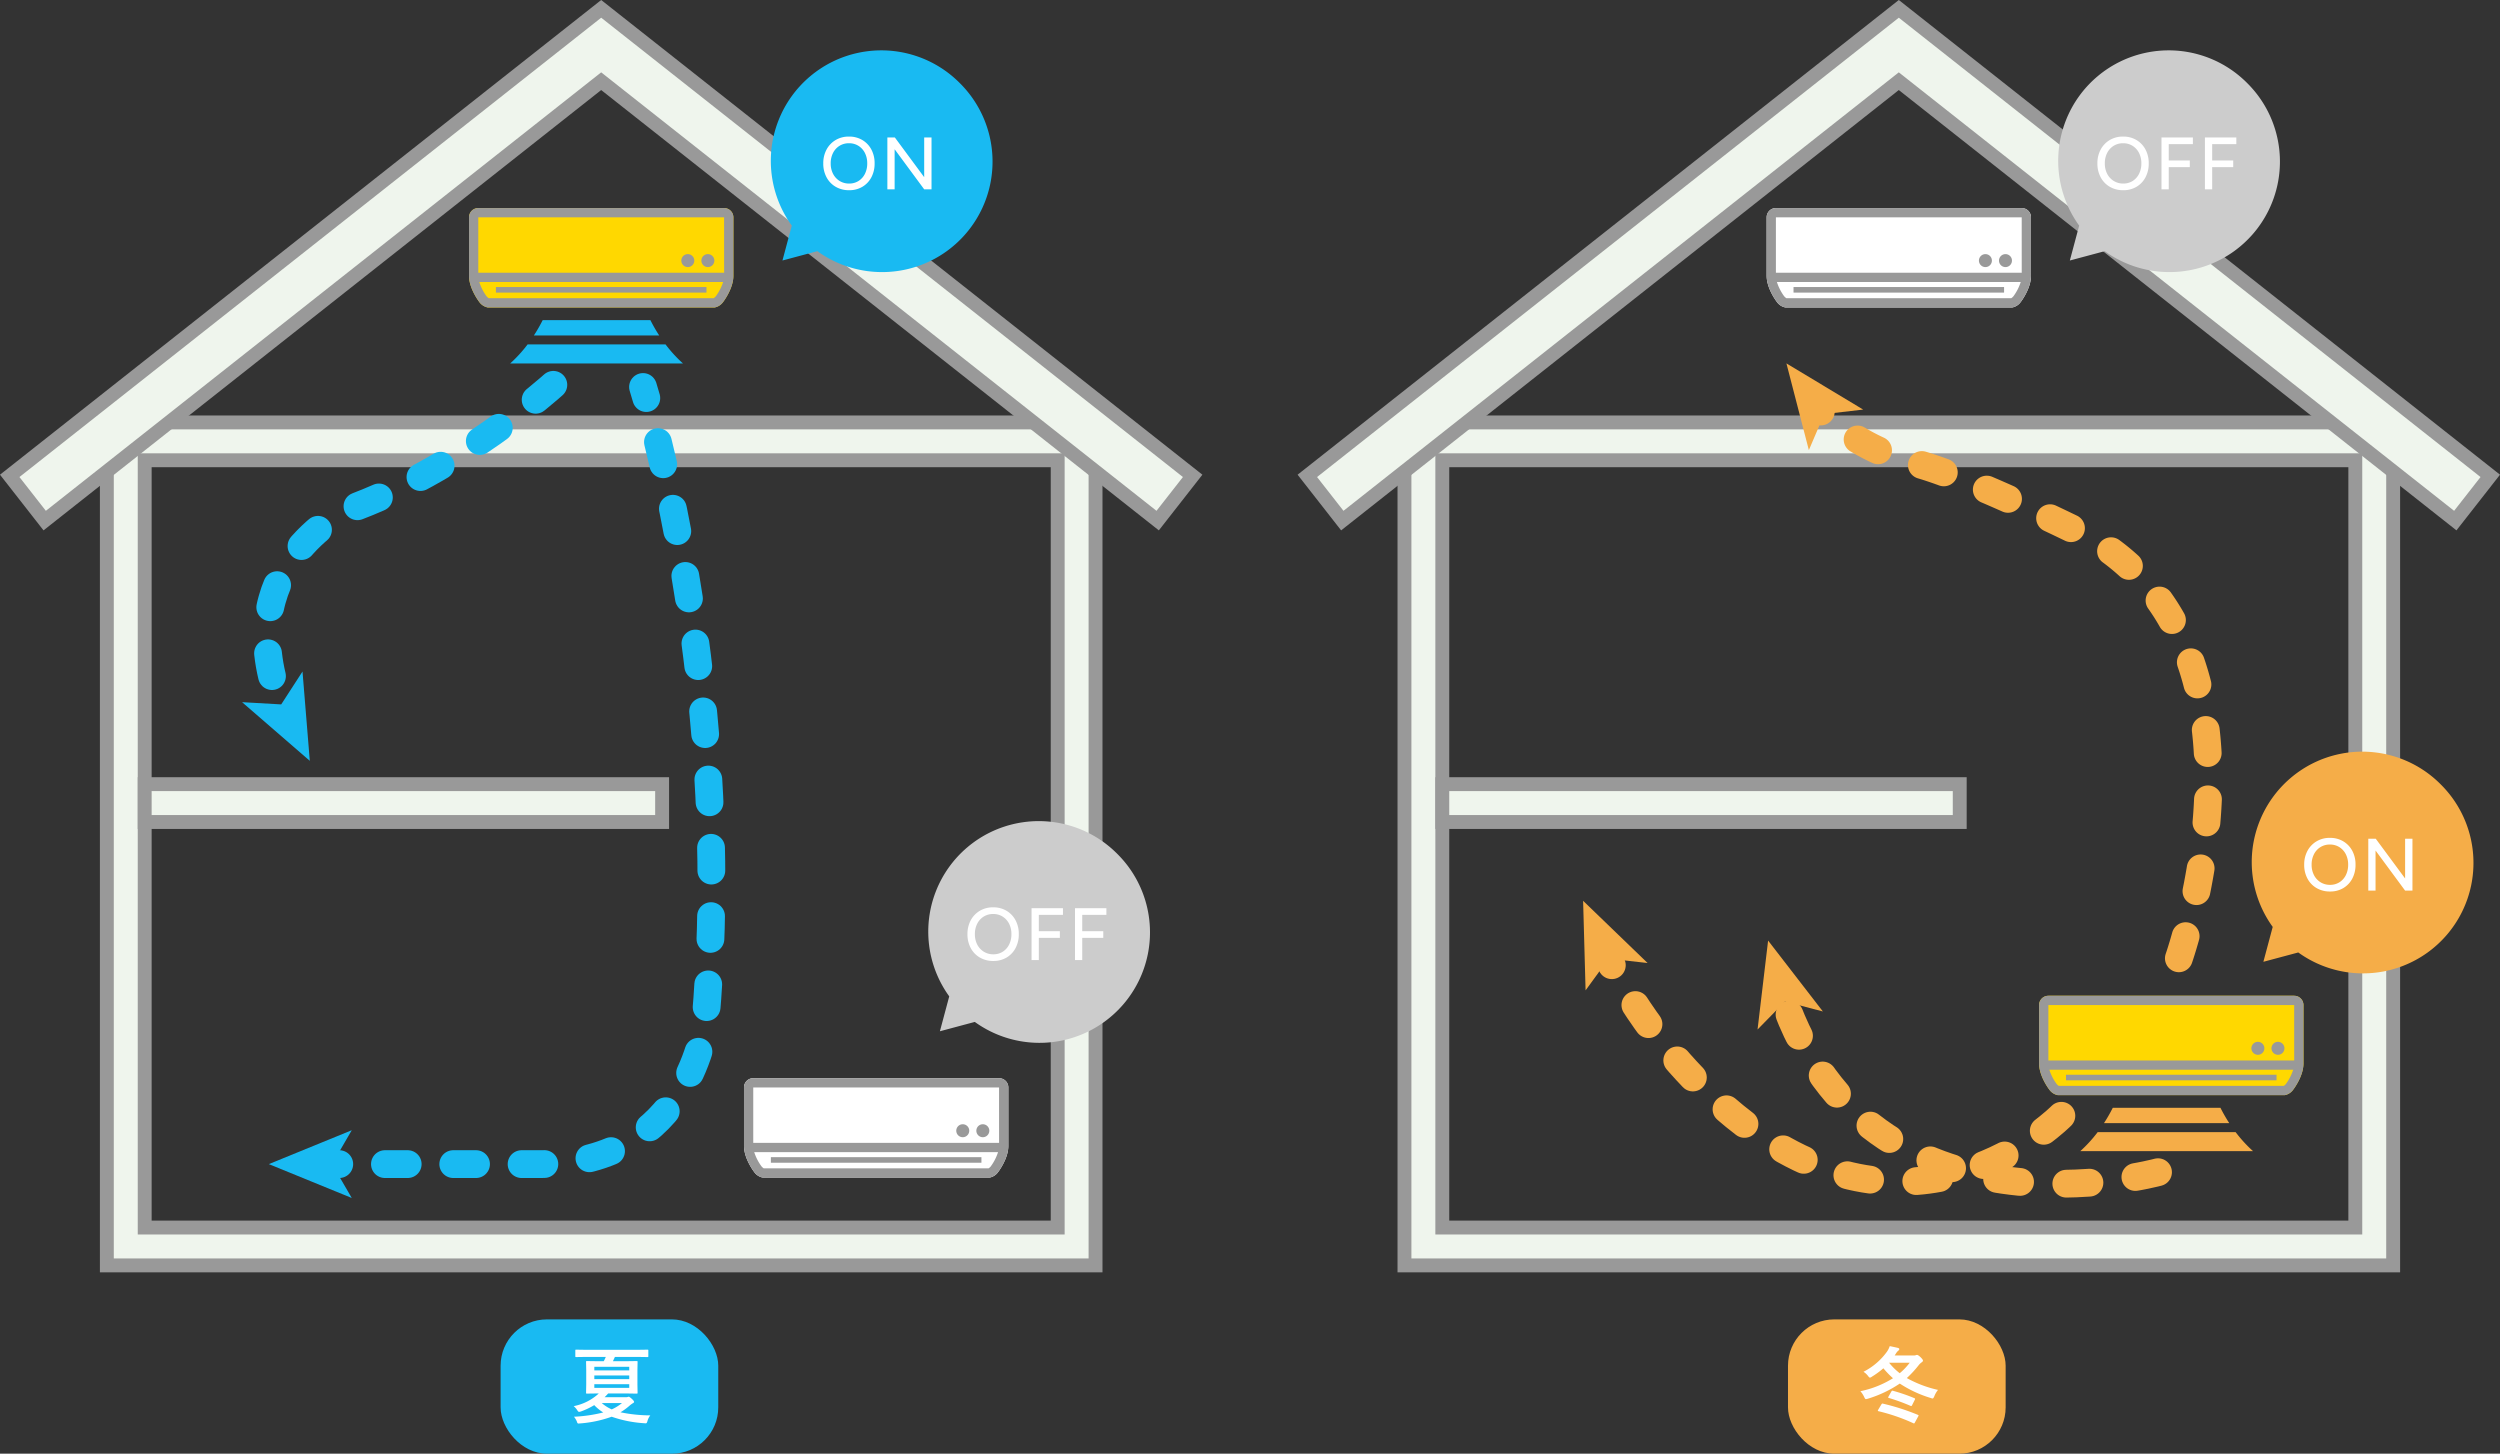
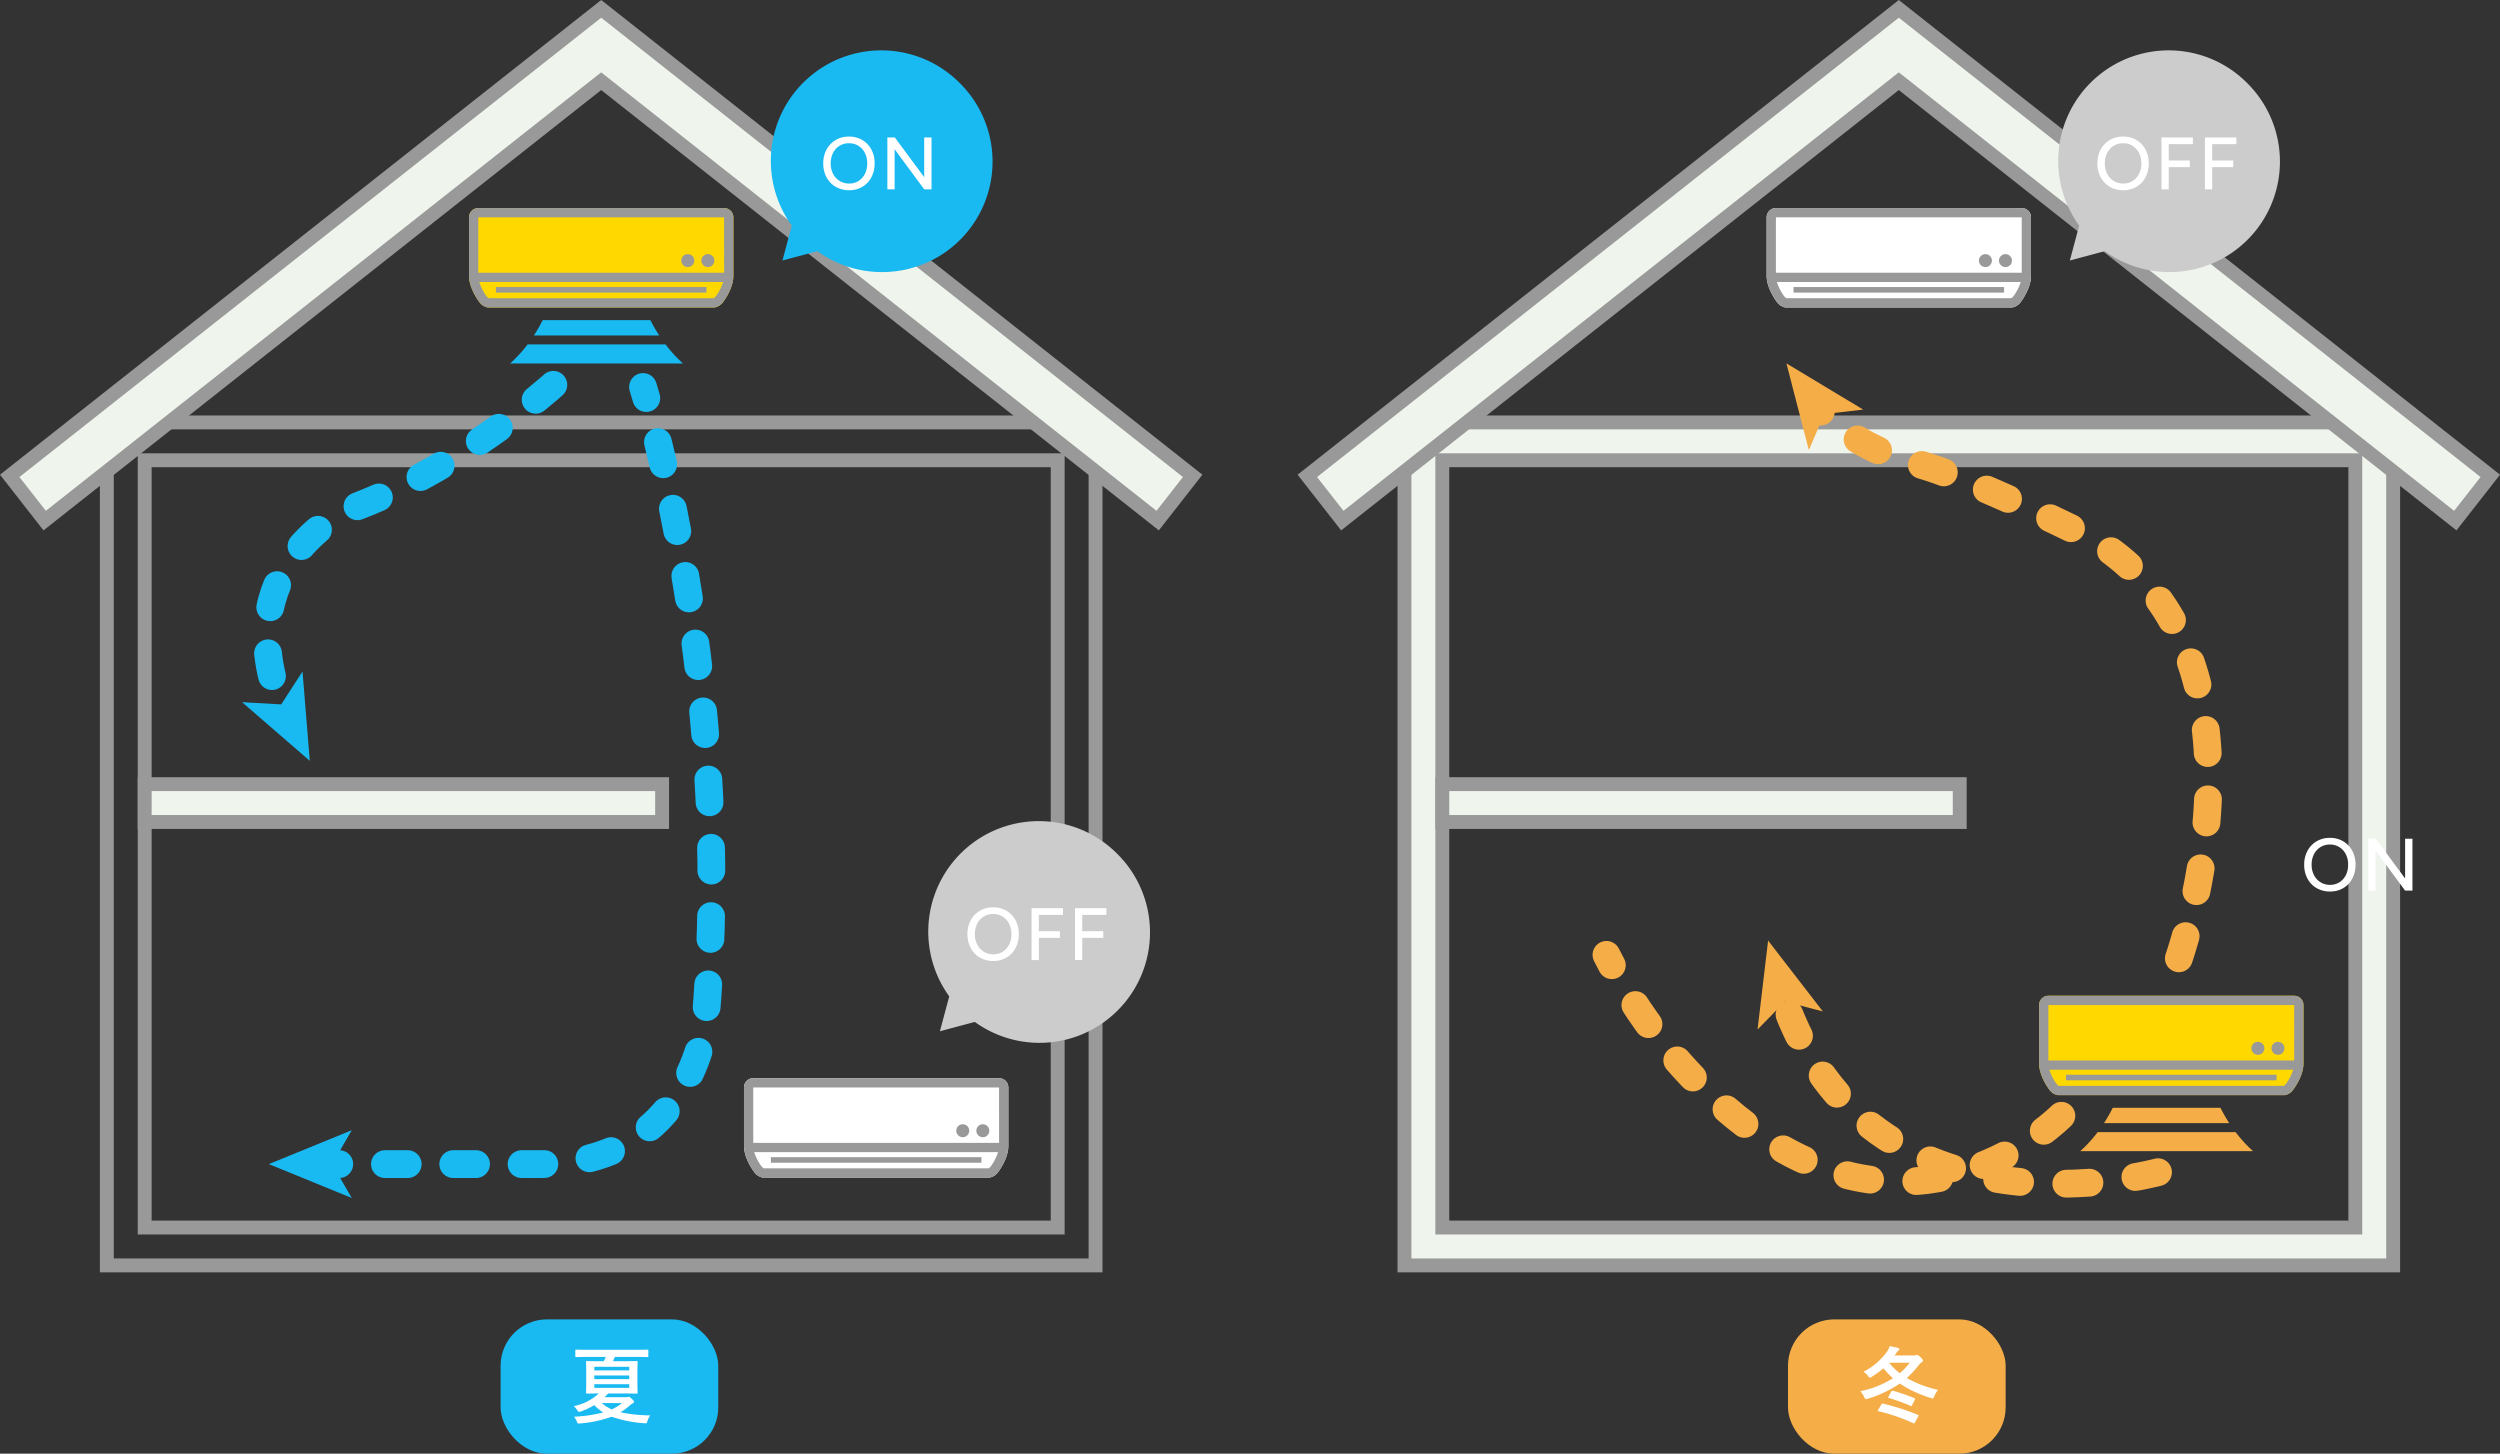
<svg xmlns="http://www.w3.org/2000/svg" width="539.853" height="313.911" viewBox="0 0 539.853 313.911">
  <rect x="0" y="0" width="539.853" height="313.911" fill="#333333" stroke="none" />
  <g id="air-conditioner-img" transform="translate(-958.899 -754.089)">
    <g id="グループ_26905" data-name="グループ 26905" transform="translate(-7 -20)">
      <rect id="長方形_29305" data-name="長方形 29305" width="47" height="29" rx="10" transform="translate(1074 1059)" fill="#19baf2" />
      <path id="パス_79516" data-name="パス 79516" d="M3.612-12.9l-2.285.035q-.141,0-.167-.035a.3.3,0,0,1-.026-.158v-1.213q0-.141.035-.167a.3.3,0,0,1,.158-.026l2.285.035H14.405l2.285-.035a.3.3,0,0,1,.185.035.3.3,0,0,1,.026.158v1.213q0,.141-.035.167a.355.355,0,0,1-.176.026L14.405-12.9H9.686q-.29.642-.431.932h2.628l2.479-.035a.32.32,0,0,1,.193.035.328.328,0,0,1,.026.167l-.035,1.74v3.129l.035,1.767q0,.132-.035.163a.334.334,0,0,1-.185.031L11.883-5.01H8.227q-.422.483-.773.817h4.553a1.334,1.334,0,0,0,.448-.053.493.493,0,0,1,.2-.053q.176,0,.633.413.536.492.536.686,0,.176-.255.3a4.806,4.806,0,0,0-.738.545A13.206,13.206,0,0,1,10.89-.94a32.4,32.4,0,0,0,6.442.668A3.285,3.285,0,0,0,16.708.976a1.975,1.975,0,0,1-.167.387.336.336,0,0,1-.246.079q-.1,0-.272-.018A26.172,26.172,0,0,1,8.982.018a25.746,25.746,0,0,1-6.864,1.45q-.193.018-.264.018A.284.284,0,0,1,1.608,1.4a1.108,1.108,0,0,1-.132-.325A4.273,4.273,0,0,0,.844.018,31.3,31.3,0,0,0,7.163-.905,9.449,9.449,0,0,1,5.221-2.487,15.974,15.974,0,0,1,2.338-1.116a1.823,1.823,0,0,1-.4.088q-.158,0-.4-.378a4.032,4.032,0,0,0-.756-.861A11.092,11.092,0,0,0,6.205-5.01h-.07l-2.487.035q-.141,0-.167-.035a.3.3,0,0,1-.026-.158l.035-1.767v-3.129L3.454-11.8q0-.149.035-.176a.3.3,0,0,1,.158-.026l2.487.035H7.269a8.641,8.641,0,0,0,.448-.932Zm9.167,6.688V-7H5.238v.791ZM5.238-8.1h7.541v-.791H5.238Zm0-2.663v.773h7.541v-.773Zm5.977,7.831H6.838A8.886,8.886,0,0,0,9-1.564,9.843,9.843,0,0,0,11.215-2.936Z" transform="translate(1089 1080)" fill="#fff" />
    </g>
    <g id="グループ_26906" data-name="グループ 26906" transform="translate(271 -20)">
      <rect id="長方形_29305-2" data-name="長方形 29305" width="47" height="29" rx="10" transform="translate(1074 1059)" fill="#f5ad48" />
      <path id="パス_79517" data-name="パス 79517" d="M17.394-5.774A5.029,5.029,0,0,0,16.6-4.4q-.211.483-.36.483a1.452,1.452,0,0,1-.4-.105,25.554,25.554,0,0,1-6.7-3.12A25.615,25.615,0,0,1,2.232-3.867a2.229,2.229,0,0,1-.413.088q-.167,0-.36-.448A5.135,5.135,0,0,0,.633-5.493a21.435,21.435,0,0,0,7.04-2.8A18.959,18.959,0,0,1,5.6-10.441a18.342,18.342,0,0,1-2.461,1.8,1.12,1.12,0,0,1-.431.22q-.158,0-.422-.36A3.662,3.662,0,0,0,1.3-9.686,14.163,14.163,0,0,0,6.39-14.054a4.633,4.633,0,0,0,.58-1.169q.378.062,1.775.378.29.088.29.264a.4.4,0,0,1-.211.325,2.627,2.627,0,0,0-.51.615q-.185.3-.281.431h4.14a1.1,1.1,0,0,0,.448-.07.734.734,0,0,1,.255-.053q.2,0,.7.448.571.554.571.773,0,.2-.272.378a3.047,3.047,0,0,0-.659.633,22.733,22.733,0,0,1-2.558,2.769A24.935,24.935,0,0,0,17.394-5.774Zm-6.108-5.871H6.829a13.64,13.64,0,0,0,2.3,2.268A13.413,13.413,0,0,0,11.285-11.646ZM5.528-2.8a48.223,48.223,0,0,1,7.55,2.426q.123.053.123.123a.752.752,0,0,1-.1.237l-.686,1.257q-.123.229-.2.229a.473.473,0,0,1-.158-.053A40.08,40.08,0,0,0,4.553-1.169q-.158-.053-.158-.105a.771.771,0,0,1,.088-.22L5.15-2.61q.132-.22.255-.22A.422.422,0,0,1,5.528-2.8ZM7.673-5.581a37.936,37.936,0,0,1,4.641,1.6q.132.062.132.158a.472.472,0,0,1-.062.185L11.795-2.47q-.088.185-.185.185a.622.622,0,0,1-.176-.053,41.8,41.8,0,0,0-4.667-1.7q-.141-.044-.141-.105a.538.538,0,0,1,.088-.2l.6-1.072q.114-.193.22-.193A.519.519,0,0,1,7.673-5.581Z" transform="translate(1089 1080)" fill="#fff" />
    </g>
    <g id="グループ_28429" data-name="グループ 28429" transform="translate(15199.898 3204.089)">
-       <path id="パス_78066" data-name="パス 78066" d="M23.074,273.25h213.5V91.218H23.074ZM228.4,265.078H31.246V99.389H228.4Z" transform="translate(-14241 -2450)" fill="#eff5ed" />
      <path id="パス_78067" data-name="パス 78067" d="M23.074,273.25h213.5V91.218H23.074ZM228.4,265.078H31.246V99.389H228.4Z" transform="translate(-14241 -2450)" fill="none" stroke="#999" stroke-miterlimit="10" stroke-width="3" />
      <rect id="長方形_29927" data-name="長方形 29927" width="111.734" height="8.172" transform="translate(-14209.755 -2280.668)" fill="#eff5ed" />
      <rect id="長方形_29928" data-name="長方形 29928" width="111.734" height="8.172" transform="translate(-14209.755 -2280.668)" fill="none" stroke="#999" stroke-miterlimit="10" stroke-width="3" />
      <path id="パス_78068" data-name="パス 78068" d="M257.545,102.759,129.823,1.911,2.1,102.759l7.551,9.659,120.17-94.886,120.17,94.886Z" transform="translate(-14241 -2450)" fill="#eff5ed" />
      <path id="パス_78069" data-name="パス 78069" d="M257.545,102.759,129.823,1.911,2.1,102.759l7.551,9.659,120.17-94.886,120.17,94.886Z" transform="translate(-14241 -2450)" fill="none" stroke="#999" stroke-miterlimit="10" stroke-width="3" />
      <path id="パス_78070" data-name="パス 78070" d="M156.362,44.928H103.284a2,2,0,0,0-2,2V59.577c0,2.761,2.181,5.587,2.181,5.587a2.949,2.949,0,0,0,1.846,1.227h49.03a2.949,2.949,0,0,0,1.846-1.227s2.181-2.826,2.181-5.587V46.931a2,2,0,0,0-2-2" transform="translate(-14241 -2450)" fill="#ffd800" />
      <path id="パス_78071" data-name="パス 78071" d="M156.362,44.928H103.284a2,2,0,0,0-2,2V59.576c0,2.762,2.181,5.588,2.181,5.588a2.947,2.947,0,0,0,1.846,1.226h49.029a2.946,2.946,0,0,0,1.847-1.226s2.181-2.826,2.181-5.588V46.93a2,2,0,0,0-2-2m0,13.968H103.284V46.931h53.078Zm-1.753,5.03a2.2,2.2,0,0,1-.5.461H105.535a2.159,2.159,0,0,1-.5-.459A10.586,10.586,0,0,1,103.5,60.9h52.651a10.606,10.606,0,0,1-1.539,3.027" transform="translate(-14241 -2450)" fill="#999" />
      <rect id="長方形_29929" data-name="長方形 29929" width="45.467" height="1.202" transform="translate(-14133.911 -2388.017)" fill="#999" />
      <path id="パス_78072" data-name="パス 78072" d="M149.927,56.275a1.4,1.4,0,1,1-1.4-1.4,1.4,1.4,0,0,1,1.4,1.4" transform="translate(-14241 -2450)" fill="#999" />
      <path id="パス_78073" data-name="パス 78073" d="M154.259,56.275a1.4,1.4,0,1,1-1.4-1.4,1.4,1.4,0,0,1,1.4,1.4" transform="translate(-14241 -2450)" fill="#999" />
      <path id="パス_78074" data-name="パス 78074" d="M215.738,232.824H162.66a2,2,0,0,0-2,2v12.646c0,2.761,2.181,5.587,2.181,5.587a2.949,2.949,0,0,0,1.846,1.227h49.03a2.949,2.949,0,0,0,1.846-1.227s2.181-2.826,2.181-5.587V234.827a2,2,0,0,0-2-2" transform="translate(-14241 -2450)" fill="#fff" />
      <path id="パス_78075" data-name="パス 78075" d="M215.738,232.824H162.66a2,2,0,0,0-2,2v12.646c0,2.762,2.181,5.588,2.181,5.588a2.947,2.947,0,0,0,1.846,1.226h49.029a2.946,2.946,0,0,0,1.847-1.226s2.181-2.826,2.181-5.588V234.826a2,2,0,0,0-2-2m0,13.968H162.66V234.827h53.078Zm-1.753,5.03a2.2,2.2,0,0,1-.5.461H164.911a2.16,2.16,0,0,1-.5-.459,10.586,10.586,0,0,1-1.542-3.029h52.651a10.606,10.606,0,0,1-1.539,3.027" transform="translate(-14241 -2450)" fill="#999" />
      <rect id="長方形_29930" data-name="長方形 29930" width="45.467" height="1.202" transform="translate(-14074.535 -2200.12)" fill="#999" />
      <path id="パス_78076" data-name="パス 78076" d="M209.3,244.171a1.4,1.4,0,1,1-1.4-1.4,1.4,1.4,0,0,1,1.4,1.4" transform="translate(-14241 -2450)" fill="#999" />
      <path id="パス_78077" data-name="パス 78077" d="M213.635,244.171a1.4,1.4,0,1,1-1.4-1.4,1.4,1.4,0,0,1,1.4,1.4" transform="translate(-14241 -2450)" fill="#999" />
      <path id="パス_78078" data-name="パス 78078" d="M138.856,83.567s.259.824.709,2.393" transform="translate(-14241 -2450)" fill="none" stroke="#19baf2" stroke-linecap="round" stroke-linejoin="round" stroke-width="6" />
      <path id="パス_78079" data-name="パス 78079" d="M142.079,95.466c5.357,21.74,15.051,70.692,10.256,125.225,0,0-3.239,30.688-35.625,30.688H78.19" transform="translate(-14241 -2450)" fill="none" stroke="#19baf2" stroke-linecap="round" stroke-linejoin="round" stroke-width="6" stroke-dasharray="4.918 9.837" />
      <line id="線_3904" data-name="線 3904" x1="2.5" transform="translate(-14170.238 -2198.621)" fill="none" stroke="#19baf2" stroke-linecap="round" stroke-linejoin="round" stroke-width="6" />
      <path id="パス_78080" data-name="パス 78080" d="M58.053,251.379l17.909-7.318-4.25,7.318,4.25,7.316Z" transform="translate(-14241 -2450)" fill="#19baf2" />
      <path id="パス_78081" data-name="パス 78081" d="M119.491,83.1s-20.414,18.5-44.524,27.044c0,0-26.35,12.3-13.963,42.88" transform="translate(-14241 -2450)" fill="none" stroke="#19baf2" stroke-linecap="round" stroke-linejoin="round" stroke-width="6" stroke-dasharray="5 10" />
      <path id="パス_78082" data-name="パス 78082" d="M66.9,164.294,52.276,151.627l8.449.483,4.6-7.1Z" transform="translate(-14241 -2450)" fill="#19baf2" />
      <path id="パス_78083" data-name="パス 78083" d="M143.715,74.373H113.933a29.439,29.439,0,0,1-3.757,4.107h37.3a29.5,29.5,0,0,1-3.757-4.107" transform="translate(-14241 -2450)" fill="#19baf2" />
      <path id="パス_78084" data-name="パス 78084" d="M140.457,69.125H117.192a34.055,34.055,0,0,1-1.9,3.309h27.055a34.053,34.053,0,0,1-1.9-3.309" transform="translate(-14241 -2450)" fill="#19baf2" />
    </g>
    <g id="グループ_28430" data-name="グループ 28430" transform="translate(15106.106 3192)">
      <g id="グループ_28428" data-name="グループ 28428" transform="translate(78 11.839)">
        <path id="パス_78085" data-name="パス 78085" d="M156.362,44.928H103.284a2,2,0,0,0-2,2V59.577c0,2.761,2.181,5.587,2.181,5.587a2.949,2.949,0,0,0,1.846,1.227h49.03a2.949,2.949,0,0,0,1.846-1.227s2.181-2.826,2.181-5.587V46.931a2,2,0,0,0-2-2" transform="translate(-13945 -2449.75)" fill="#fff" />
        <path id="パス_78086" data-name="パス 78086" d="M156.362,44.928H103.284a2,2,0,0,0-2,2V59.576c0,2.762,2.181,5.588,2.181,5.588a2.947,2.947,0,0,0,1.846,1.226h49.029a2.946,2.946,0,0,0,1.847-1.226s2.181-2.826,2.181-5.588V46.93a2,2,0,0,0-2-2m0,13.968H103.284V46.931h53.078Zm-1.753,5.03a2.2,2.2,0,0,1-.5.461H105.535a2.159,2.159,0,0,1-.5-.459A10.586,10.586,0,0,1,103.5,60.9h52.651a10.606,10.606,0,0,1-1.539,3.027" transform="translate(-13945 -2449.75)" fill="#999" />
        <rect id="長方形_29932" data-name="長方形 29932" width="45.467" height="1.202" transform="translate(-13837.911 -2387.767)" fill="#999" />
        <path id="パス_78087" data-name="パス 78087" d="M149.927,56.275a1.4,1.4,0,1,1-1.4-1.4,1.4,1.4,0,0,1,1.4,1.4" transform="translate(-13945 -2449.75)" fill="#999" />
        <path id="パス_78088" data-name="パス 78088" d="M154.259,56.275a1.4,1.4,0,1,1-1.4-1.4,1.4,1.4,0,0,1,1.4,1.4" transform="translate(-13945 -2449.75)" fill="#999" />
        <path id="パス_78089" data-name="パス 78089" d="M23.074,273.25h213.5V91.218H23.074ZM228.4,265.078H31.246V99.389H228.4Z" transform="translate(-13945 -2449.75)" fill="#eff5ed" />
        <path id="パス_78090" data-name="パス 78090" d="M23.074,273.25h213.5V91.218H23.074ZM228.4,265.078H31.246V99.389H228.4Z" transform="translate(-13945 -2449.75)" fill="none" stroke="#999" stroke-miterlimit="10" stroke-width="3" />
        <rect id="長方形_29933" data-name="長方形 29933" width="111.734" height="8.172" transform="translate(-13913.755 -2280.418)" fill="#eff5ed" />
        <rect id="長方形_29934" data-name="長方形 29934" width="111.734" height="8.172" transform="translate(-13913.755 -2280.418)" fill="none" stroke="#999" stroke-miterlimit="10" stroke-width="3" />
        <path id="パス_78091" data-name="パス 78091" d="M257.545,102.759,129.823,1.911,2.1,102.759l7.551,9.659,120.17-94.886,120.17,94.886Z" transform="translate(-13945 -2449.75)" fill="#eff5ed" />
        <path id="パス_78092" data-name="パス 78092" d="M257.545,102.759,129.823,1.911,2.1,102.759l7.551,9.659,120.17-94.886,120.17,94.886Z" transform="translate(-13945 -2449.75)" fill="none" stroke="#999" stroke-miterlimit="10" stroke-width="3" />
        <path id="パス_78093" data-name="パス 78093" d="M215.2,215.027H162.12a2,2,0,0,0-2,2v12.646c0,2.761,2.181,5.587,2.181,5.587a2.949,2.949,0,0,0,1.846,1.227h49.03a2.949,2.949,0,0,0,1.846-1.227s2.181-2.826,2.181-5.587V217.03a2,2,0,0,0-2-2" transform="translate(-13945 -2449.75)" fill="#ffd800" />
        <path id="パス_78094" data-name="パス 78094" d="M215.2,215.027H162.12a2,2,0,0,0-2,2v12.646c0,2.762,2.181,5.588,2.181,5.588a2.947,2.947,0,0,0,1.846,1.226h49.029a2.946,2.946,0,0,0,1.847-1.226s2.181-2.826,2.181-5.588V217.029a2,2,0,0,0-2-2m0,13.968H162.12V217.03H215.2Zm-1.753,5.03a2.2,2.2,0,0,1-.5.461H164.371a2.159,2.159,0,0,1-.5-.459A10.586,10.586,0,0,1,162.333,231h52.651a10.606,10.606,0,0,1-1.539,3.027" transform="translate(-13945 -2449.75)" fill="#999" />
        <rect id="長方形_29935" data-name="長方形 29935" width="45.467" height="1.202" transform="translate(-13779.075 -2217.668)" fill="#999" />
        <path id="パス_78095" data-name="パス 78095" d="M208.764,226.374a1.4,1.4,0,1,1-1.4-1.4,1.4,1.4,0,0,1,1.4,1.4" transform="translate(-13945 -2449.75)" fill="#999" />
        <path id="パス_78096" data-name="パス 78096" d="M213.1,226.374a1.4,1.4,0,1,1-1.4-1.4,1.4,1.4,0,0,1,1.4,1.4" transform="translate(-13945 -2449.75)" fill="#999" />
        <path id="パス_78097" data-name="パス 78097" d="M202.551,244.472H172.769a29.439,29.439,0,0,1-3.757,4.107h37.3a29.5,29.5,0,0,1-3.757-4.107" transform="translate(-13945 -2449.75)" fill="#f5ad48" />
        <path id="パス_78098" data-name="パス 78098" d="M199.293,239.224H176.028a34.054,34.054,0,0,1-1.9,3.309h27.055a34.054,34.054,0,0,1-1.9-3.309" transform="translate(-13945 -2449.75)" fill="#f5ad48" />
        <path id="パス_78099" data-name="パス 78099" d="M190.3,206.937s23.21-65.756-18.893-90.719c0,0-24.29-12.177-36.705-15.83a45.988,45.988,0,0,1-21.765-11.566" transform="translate(-13945 -2449.75)" fill="none" stroke="#f5ad48" stroke-linecap="round" stroke-linejoin="round" stroke-width="6" stroke-dasharray="5 10" />
        <path id="パス_78100" data-name="パス 78100" d="M105.554,78.469l16.575,9.976-8.406.971L110.4,97.2Z" transform="translate(-13945 -2449.75)" fill="#f5ad48" />
        <path id="パス_78101" data-name="パス 78101" d="M185.8,253.126s-62.09,17.02-80.968-37.726" transform="translate(-13945 -2449.75)" fill="none" stroke="#f5ad48" stroke-linecap="round" stroke-linejoin="round" stroke-width="6" stroke-dasharray="5 10" />
        <path id="パス_78102" data-name="パス 78102" d="M101.6,203.106l11.825,15.312-8.186-2.147-5.919,6.045Z" transform="translate(-13945 -2449.75)" fill="#f5ad48" />
        <path id="パス_78103" data-name="パス 78103" d="M164.93,240.943s-27.529,28.069-63.154,5.4c0,0-21.023-12.134-35.082-40.151" transform="translate(-13945 -2449.75)" fill="none" stroke="#f5ad48" stroke-linecap="round" stroke-linejoin="round" stroke-width="6" stroke-dasharray="5 10" />
-         <path id="パス_78104" data-name="パス 78104" d="M61.652,194.522l13.922,13.433-8.41-.935-4.979,6.84Z" transform="translate(-13945 -2449.75)" fill="#f5ad48" />
      </g>
    </g>
    <g id="グループ_26904" data-name="グループ 26904" transform="translate(268 -20.438)">
      <g id="グループ_26899" data-name="グループ 26899" transform="translate(1131.753 734.812)">
        <g id="グループ_26900" data-name="グループ 26900" transform="translate(3.625 50.626)">
          <path id="パス_76125" data-name="パス 76125" d="M40.79,7.039A23.86,23.86,0,0,0,4.5,37.808L2.485,45.344l7.536-2.018A23.86,23.86,0,0,0,40.79,7.039" transform="translate(0 0)" fill="#ccc" />
        </g>
      </g>
      <path id="パス_79513" data-name="パス 79513" d="M-9.336.192a5.649,5.649,0,0,1-2.9-.736,5.179,5.179,0,0,1-1.976-2.048A6.206,6.206,0,0,1-14.92-5.6a6.159,6.159,0,0,1,.712-3,5.285,5.285,0,0,1,1.96-2.048,5.516,5.516,0,0,1,2.88-.744,5.516,5.516,0,0,1,2.88.744A5.228,5.228,0,0,1-4.536-8.6a6.216,6.216,0,0,1,.7,3,6.263,6.263,0,0,1-.7,3.008A5.174,5.174,0,0,1-6.48-.544,5.488,5.488,0,0,1-9.336.192Zm0-1.44A3.7,3.7,0,0,0-7.3-1.808,3.843,3.843,0,0,0-5.928-3.344a4.914,4.914,0,0,0,.5-2.256,4.862,4.862,0,0,0-.5-2.248A3.867,3.867,0,0,0-7.328-9.392a3.743,3.743,0,0,0-2.04-.56,3.783,3.783,0,0,0-2.048.56,3.847,3.847,0,0,0-1.4,1.544,4.862,4.862,0,0,0-.5,2.248,4.786,4.786,0,0,0,.512,2.256,3.9,3.9,0,0,0,1.416,1.536A3.824,3.824,0,0,0-9.336-1.248ZM-1.08,0V-11.2H5.7v1.44H.488v3.52H5.032V-4.8H.488V0ZM8.3,0V-11.2H15.08v1.44H9.864v3.52h4.544V-4.8H9.864V0Z" transform="translate(1158.734 815.411)" fill="#fff" />
    </g>
    <g id="グループ_26901" data-name="グループ 26901" transform="translate(-10 -20.438)">
      <g id="グループ_26899-2" data-name="グループ 26899" transform="translate(1131.753 734.812)">
        <g id="グループ_26900-2" data-name="グループ 26900" transform="translate(3.625 50.626)">
          <path id="パス_76125-2" data-name="パス 76125" d="M40.79,7.039A23.86,23.86,0,0,0,4.5,37.808L2.485,45.344l7.536-2.018A23.86,23.86,0,0,0,40.79,7.039" transform="translate(0 0)" fill="#19baf2" />
        </g>
      </g>
      <path id="パス_79512" data-name="パス 79512" d="M-6.472.192a5.649,5.649,0,0,1-2.9-.736,5.179,5.179,0,0,1-1.976-2.048A6.206,6.206,0,0,1-12.056-5.6a6.159,6.159,0,0,1,.712-3,5.285,5.285,0,0,1,1.96-2.048,5.516,5.516,0,0,1,2.88-.744,5.516,5.516,0,0,1,2.88.744A5.228,5.228,0,0,1-1.672-8.6a6.216,6.216,0,0,1,.7,3,6.263,6.263,0,0,1-.7,3.008A5.174,5.174,0,0,1-3.616-.544,5.488,5.488,0,0,1-6.472.192Zm0-1.44a3.7,3.7,0,0,0,2.032-.56A3.843,3.843,0,0,0-3.064-3.344a4.914,4.914,0,0,0,.5-2.256,4.862,4.862,0,0,0-.5-2.248A3.867,3.867,0,0,0-4.464-9.392a3.743,3.743,0,0,0-2.04-.56,3.783,3.783,0,0,0-2.048.56,3.847,3.847,0,0,0-1.4,1.544,4.862,4.862,0,0,0-.5,2.248,4.786,4.786,0,0,0,.512,2.256A3.9,3.9,0,0,0-8.528-1.808,3.824,3.824,0,0,0-6.472-1.248ZM1.784,0V-11.2H3.4L9.736-2.624V-11.2H11.32V0H9.736L3.352-8.656V0Z" transform="translate(1158.734 815.411)" fill="#fff" stroke="rgba(0,0,0,0)" stroke-width="1" />
    </g>
    <g id="グループ_26902" data-name="グループ 26902" transform="translate(24 146)">
      <g id="グループ_26899-3" data-name="グループ 26899" transform="translate(1131.753 734.812)">
        <g id="グループ_26900-3" data-name="グループ 26900" transform="translate(3.625 50.626)">
          <path id="パス_76125-3" data-name="パス 76125" d="M40.79,7.039A23.86,23.86,0,0,0,4.5,37.808L2.485,45.344l7.536-2.018A23.86,23.86,0,0,0,40.79,7.039" transform="translate(0 0)" fill="#ccc" />
        </g>
      </g>
      <path id="パス_79515" data-name="パス 79515" d="M-9.336.192a5.649,5.649,0,0,1-2.9-.736,5.179,5.179,0,0,1-1.976-2.048A6.206,6.206,0,0,1-14.92-5.6a6.159,6.159,0,0,1,.712-3,5.285,5.285,0,0,1,1.96-2.048,5.516,5.516,0,0,1,2.88-.744,5.516,5.516,0,0,1,2.88.744A5.228,5.228,0,0,1-4.536-8.6a6.216,6.216,0,0,1,.7,3,6.263,6.263,0,0,1-.7,3.008A5.174,5.174,0,0,1-6.48-.544,5.488,5.488,0,0,1-9.336.192Zm0-1.44A3.7,3.7,0,0,0-7.3-1.808,3.843,3.843,0,0,0-5.928-3.344a4.914,4.914,0,0,0,.5-2.256,4.862,4.862,0,0,0-.5-2.248A3.867,3.867,0,0,0-7.328-9.392a3.743,3.743,0,0,0-2.04-.56,3.783,3.783,0,0,0-2.048.56,3.847,3.847,0,0,0-1.4,1.544,4.862,4.862,0,0,0-.5,2.248,4.786,4.786,0,0,0,.512,2.256,3.9,3.9,0,0,0,1.416,1.536A3.824,3.824,0,0,0-9.336-1.248ZM-1.08,0V-11.2H5.7v1.44H.488v3.52H5.032V-4.8H.488V0ZM8.3,0V-11.2H15.08v1.44H9.864v3.52h4.544V-4.8H9.864V0Z" transform="translate(1158.734 815.411)" fill="#fff" />
    </g>
    <g id="グループ_26903" data-name="グループ 26903" transform="translate(309.792 131)">
      <g id="グループ_26899-4" data-name="グループ 26899" transform="translate(1131.753 734.812)">
        <g id="グループ_26900-4" data-name="グループ 26900" transform="translate(3.625 50.626)">
-           <path id="パス_76125-4" data-name="パス 76125" d="M40.79,7.039A23.86,23.86,0,0,0,4.5,37.808L2.485,45.344l7.536-2.018A23.86,23.86,0,0,0,40.79,7.039" transform="translate(0 0)" fill="#f5ad48" />
-         </g>
+           </g>
      </g>
      <path id="パス_79514" data-name="パス 79514" d="M-6.472.192a5.649,5.649,0,0,1-2.9-.736,5.179,5.179,0,0,1-1.976-2.048A6.206,6.206,0,0,1-12.056-5.6a6.159,6.159,0,0,1,.712-3,5.285,5.285,0,0,1,1.96-2.048,5.516,5.516,0,0,1,2.88-.744,5.516,5.516,0,0,1,2.88.744A5.228,5.228,0,0,1-1.672-8.6a6.216,6.216,0,0,1,.7,3,6.263,6.263,0,0,1-.7,3.008A5.174,5.174,0,0,1-3.616-.544,5.488,5.488,0,0,1-6.472.192Zm0-1.44a3.7,3.7,0,0,0,2.032-.56A3.843,3.843,0,0,0-3.064-3.344a4.914,4.914,0,0,0,.5-2.256,4.862,4.862,0,0,0-.5-2.248A3.867,3.867,0,0,0-4.464-9.392a3.743,3.743,0,0,0-2.04-.56,3.783,3.783,0,0,0-2.048.56,3.847,3.847,0,0,0-1.4,1.544,4.862,4.862,0,0,0-.5,2.248,4.786,4.786,0,0,0,.512,2.256A3.9,3.9,0,0,0-8.528-1.808,3.824,3.824,0,0,0-6.472-1.248ZM1.784,0V-11.2H3.4L9.736-2.624V-11.2H11.32V0H9.736L3.352-8.656V0Z" transform="translate(1158.734 815.411)" fill="#fff" />
    </g>
  </g>
</svg>